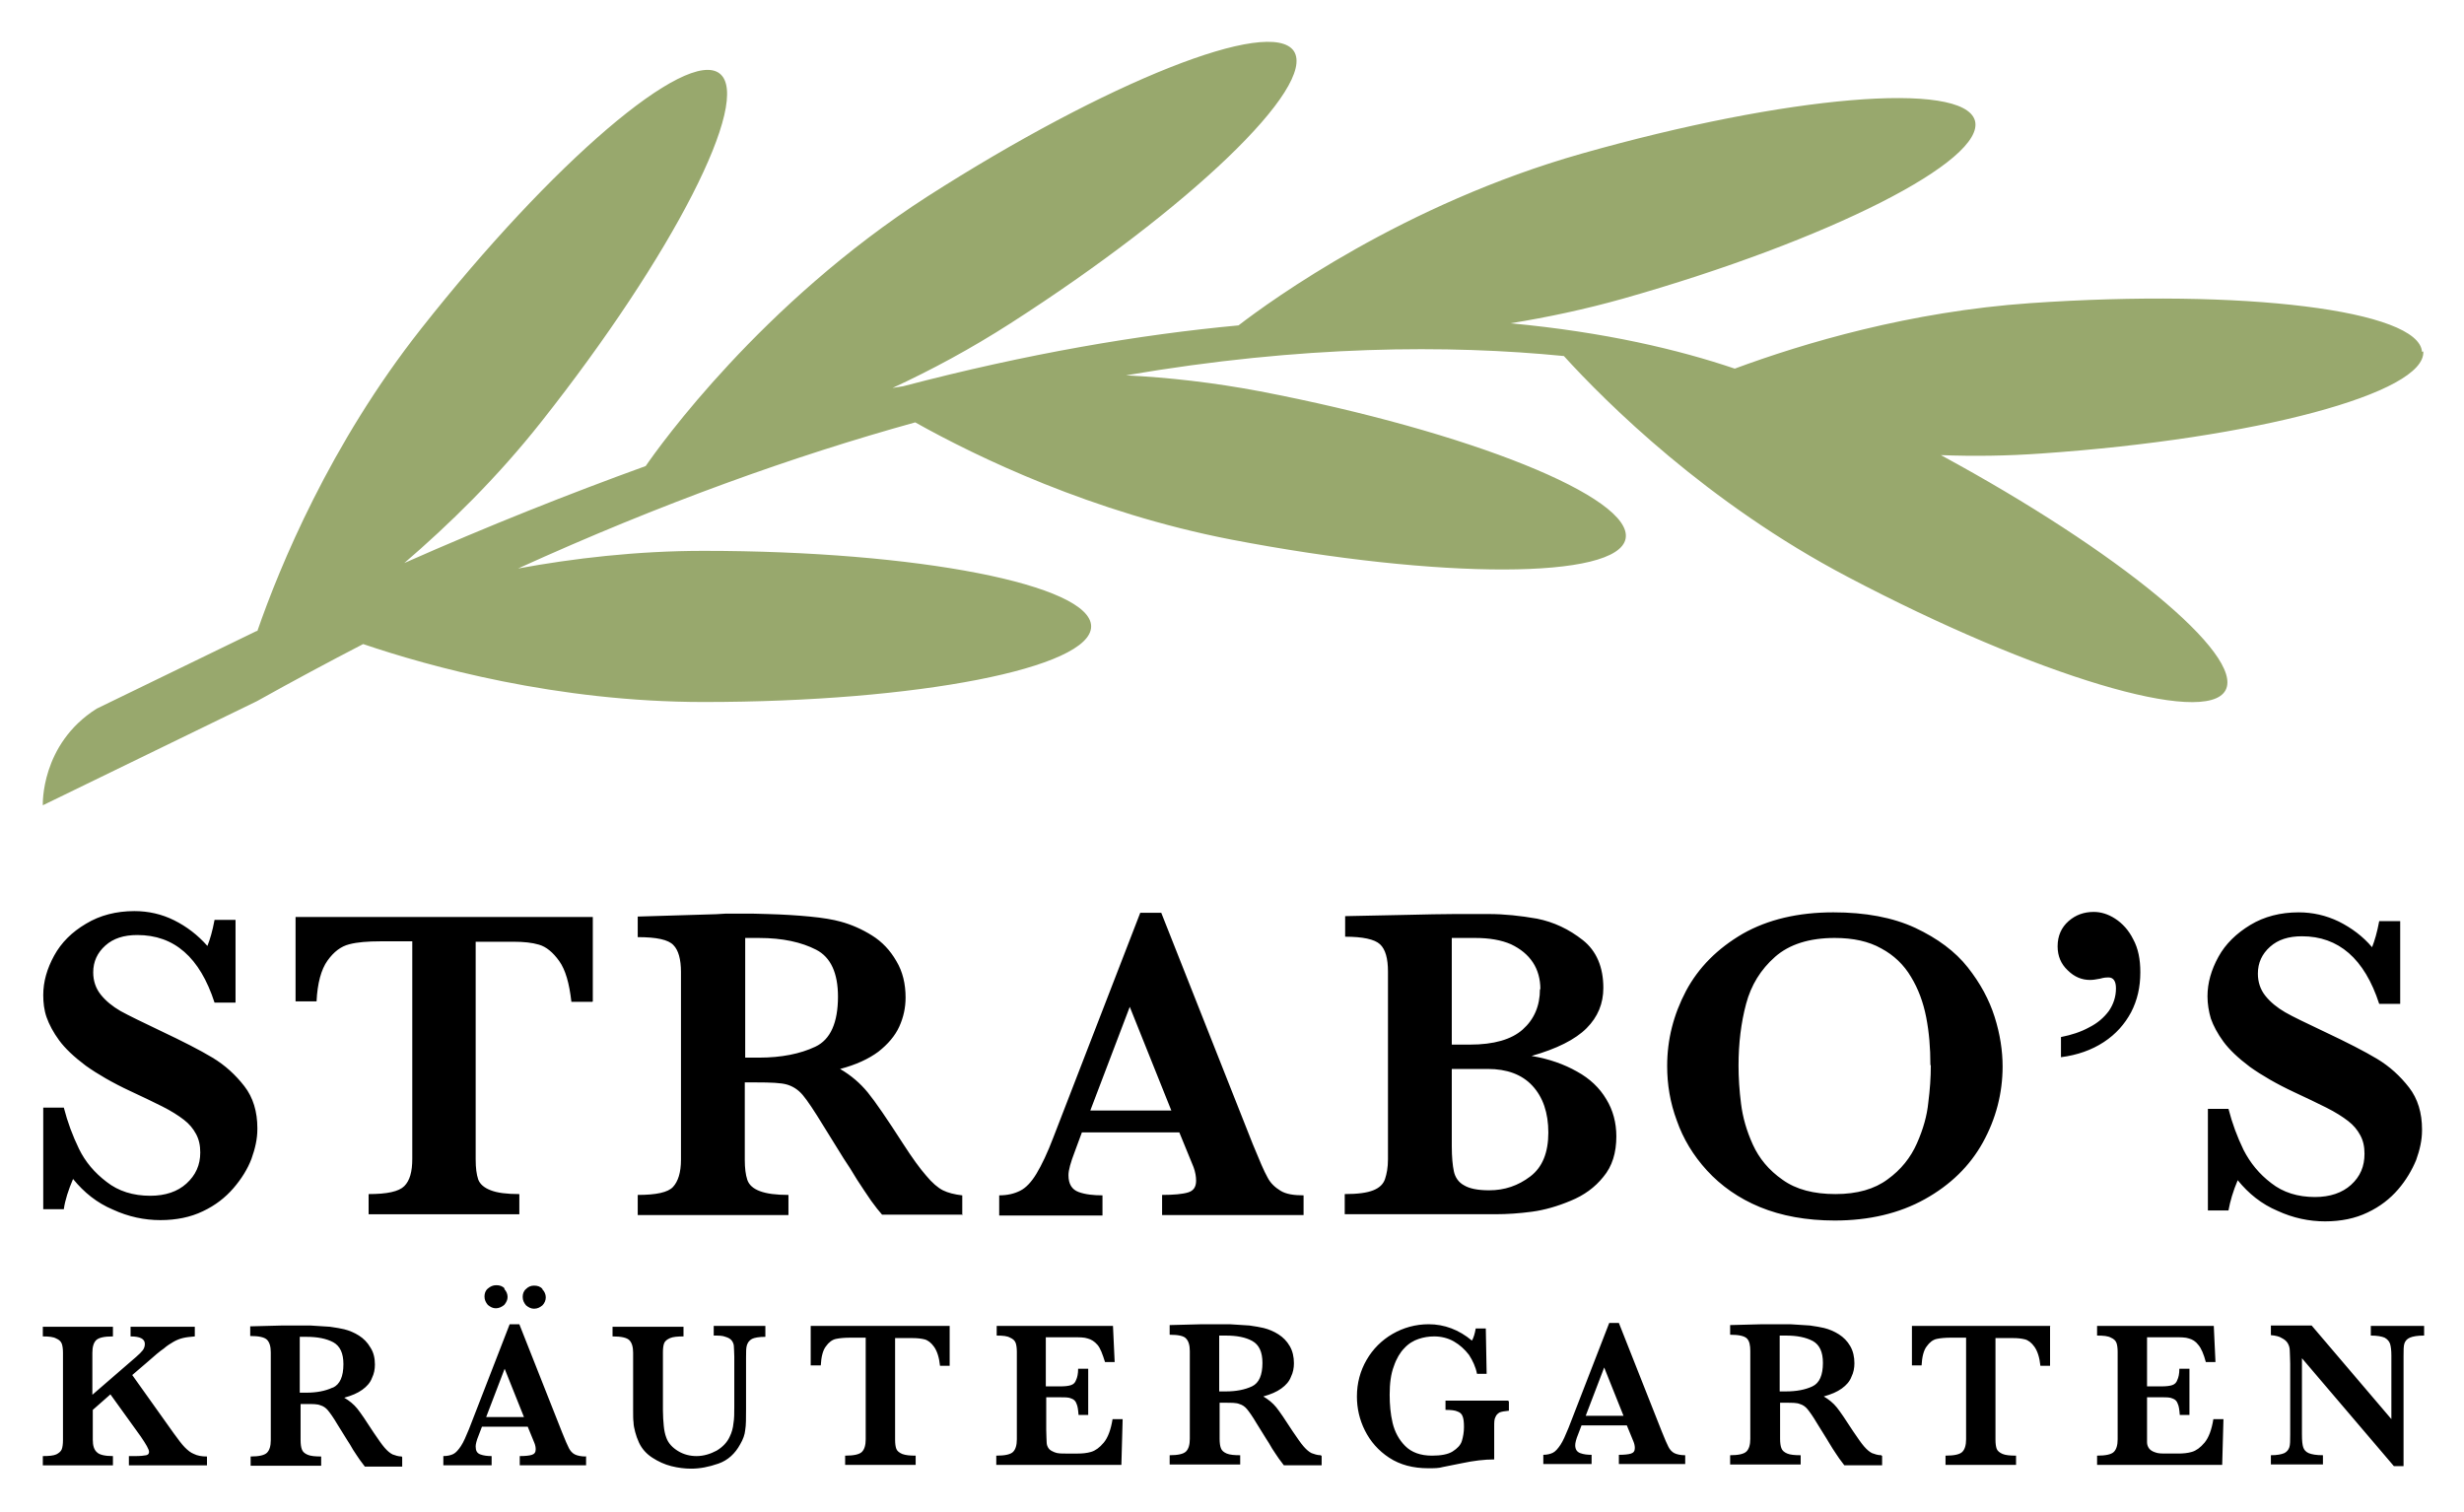
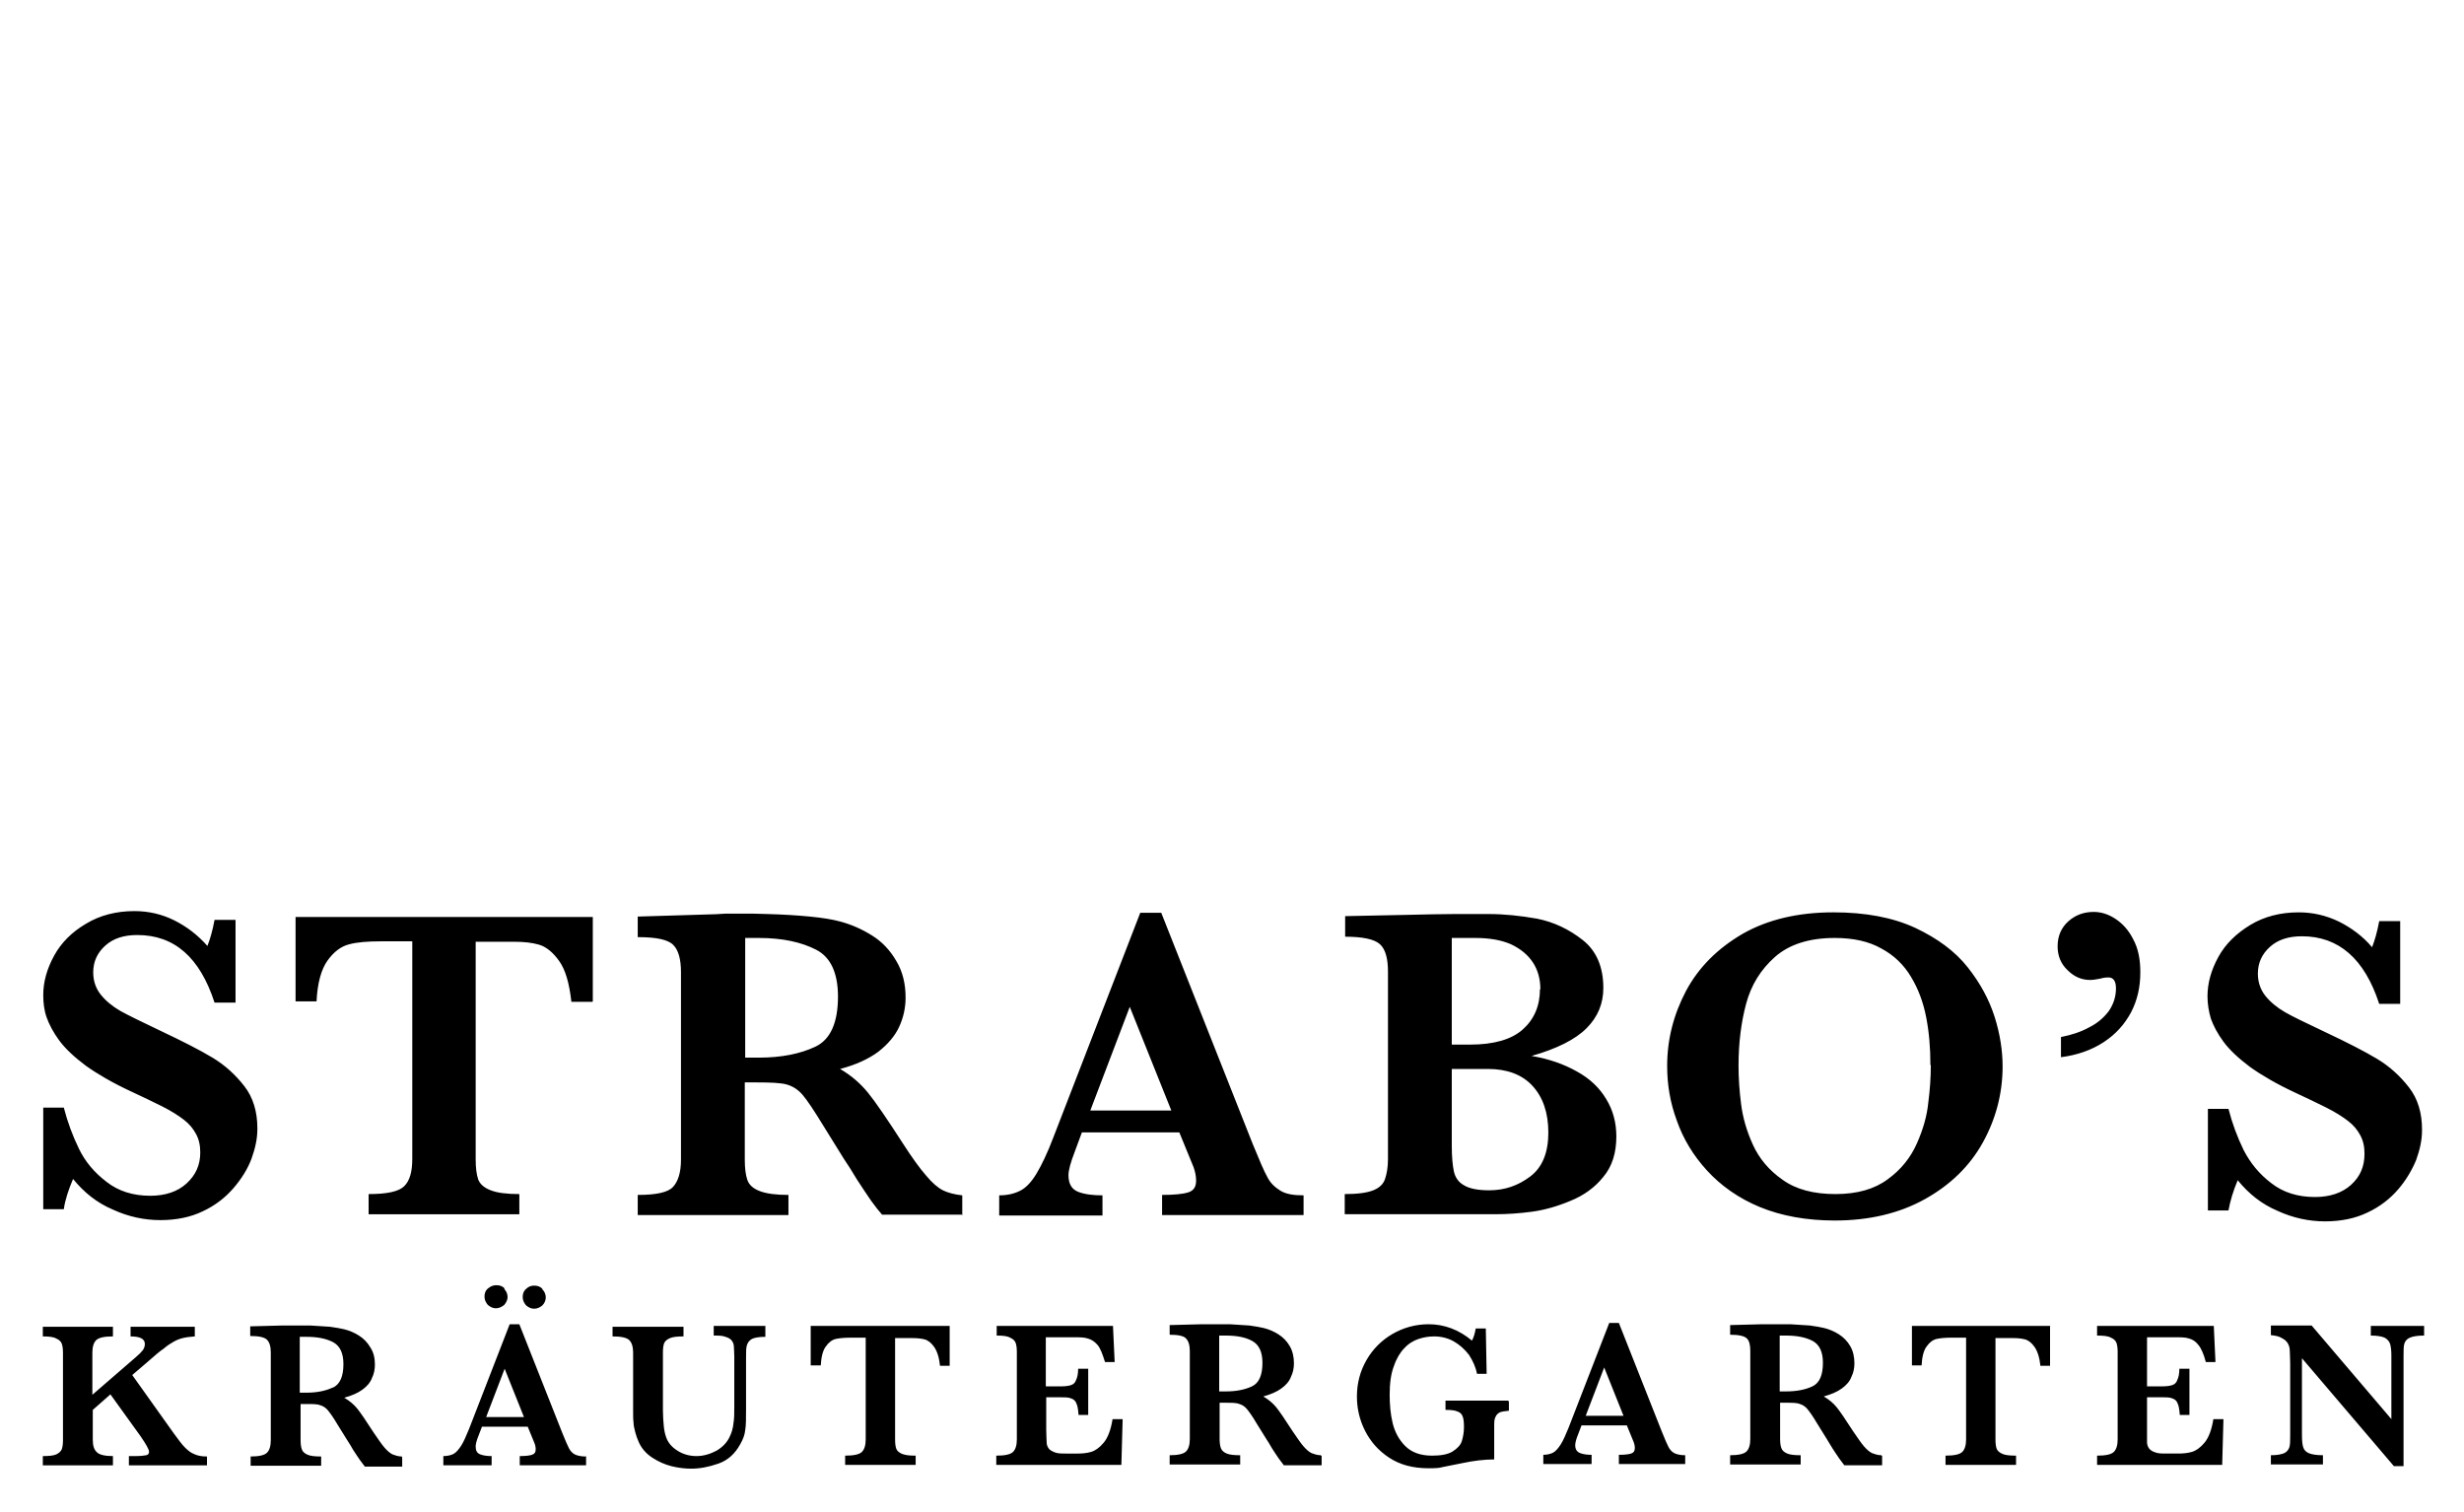
<svg xmlns="http://www.w3.org/2000/svg" viewBox="0 0 58.69 36.02">
  <path d="m57.69 26.93c0 .22-.05.45-.14.7-.1.24-.24.48-.43.7s-.43.41-.73.55c-.29.14-.63.21-1.01.21s-.76-.08-1.13-.25c-.38-.16-.69-.41-.95-.73-.11.26-.18.5-.22.72h-.49v-2.42h.49c.09.35.21.67.36.98.16.31.37.57.66.79.28.22.63.33 1.04.33.36 0 .65-.1.86-.29.22-.2.32-.44.32-.74 0-.17-.03-.31-.1-.44s-.16-.24-.29-.34-.3-.21-.52-.32-.47-.23-.75-.36c-.43-.2-.79-.41-1.07-.61-.28-.21-.49-.41-.63-.6s-.24-.38-.3-.55c-.05-.17-.08-.35-.08-.53 0-.32.09-.63.26-.94s.43-.56.76-.76.72-.3 1.15-.3c.33 0 .65.07.96.22.3.15.57.35.79.61.06-.15.12-.35.17-.62h.5v1.97h-.5c-.35-1.08-.97-1.61-1.84-1.61-.32 0-.57.08-.76.25s-.29.38-.29.64c0 .2.06.38.18.53s.28.28.47.39.51.26.95.47c.53.25.94.46 1.24.64s.55.41.76.68.31.61.31 1m-6.71-3.74c0 .35-.07.66-.22.95-.15.28-.36.52-.65.71s-.63.31-1.02.36v-.48c.25-.05.47-.12.67-.23.2-.1.35-.23.47-.39.11-.16.17-.34.17-.54 0-.17-.06-.26-.18-.26-.03 0-.1 0-.2.03-.1.02-.17.03-.24.03-.19 0-.37-.07-.53-.23-.16-.15-.24-.34-.24-.57 0-.25.09-.45.26-.6s.37-.22.6-.22c.17 0 .34.05.51.16s.32.27.43.49c.12.22.17.48.17.78m-5 2.21c0-.4-.03-.77-.1-1.13s-.19-.68-.36-.96c-.17-.29-.41-.52-.71-.68-.3-.17-.67-.25-1.11-.25-.6 0-1.08.15-1.42.45s-.57.67-.69 1.12-.18.94-.18 1.47c0 .29.02.6.06.91.04.32.13.64.28.97s.38.61.71.84c.32.23.74.34 1.26.34s.93-.12 1.24-.35c.32-.23.55-.52.7-.86s.24-.66.27-.97c.04-.31.06-.6.06-.88m1.71.02c0 .64-.16 1.25-.47 1.81s-.77 1.01-1.38 1.35-1.33.51-2.15.51c-.67 0-1.27-.11-1.78-.32s-.93-.51-1.26-.87-.57-.76-.72-1.19c-.16-.43-.23-.86-.23-1.3 0-.63.15-1.22.45-1.79.3-.56.75-1.01 1.35-1.36.6-.34 1.32-.51 2.16-.51.76 0 1.41.12 1.95.37.53.25.95.56 1.25.94s.51.77.64 1.18.19.81.19 1.18m-10.82 1.58c0-.48-.13-.85-.38-1.12s-.61-.4-1.06-.4h-.86v1.84c0 .26.02.46.05.6s.11.26.24.33c.13.08.33.12.6.12.37 0 .69-.11.98-.33s.43-.57.43-1.05m-.19-3.41c0-.24-.06-.46-.18-.64s-.29-.32-.52-.43c-.23-.1-.51-.15-.85-.15h-.56v2.54h.43c.57 0 .99-.12 1.26-.36s.41-.56.41-.96m1.82 3.5c0 .4-.1.72-.31.97-.2.25-.46.44-.78.57-.31.13-.62.22-.92.26s-.59.06-.87.06h-3.59v-.48c.31 0 .53-.03.68-.09s.24-.15.28-.27.07-.27.07-.47v-4.47c0-.31-.06-.53-.19-.65s-.41-.18-.83-.18v-.49c.51-.01 1-.02 1.46-.03s.84-.02 1.14-.02h.63.19c.37 0 .75.04 1.15.11.4.08.76.25 1.09.51s.49.65.49 1.14c0 .37-.13.69-.4.96s-.71.49-1.31.66c.42.07.78.2 1.08.37.31.17.54.39.7.66.16.26.24.56.24.89m-10.6-.62-.99-2.47-.94 2.47zm3.15 2.49h-3.37v-.48c.28 0 .49-.02.62-.06s.19-.13.19-.28c0-.1-.02-.21-.06-.32l-.34-.83h-2.32l-.17.46c-.1.26-.15.44-.15.56 0 .21.08.34.24.4s.36.08.57.08v.48h-2.46v-.48c.2 0 .36-.04.5-.11s.27-.21.39-.41.26-.49.4-.86l2.07-5.35h.5l2.18 5.51c.16.39.27.65.35.79.07.14.18.24.31.32s.31.11.55.11v.48zm-11.09-5.2c0-.56-.17-.94-.52-1.12s-.8-.28-1.36-.28c-.08 0-.14 0-.18 0s-.1 0-.15 0v2.85h.33c.53 0 .98-.09 1.34-.26s.54-.57.54-1.2m2.97 5.2h-1.92c-.07-.08-.16-.19-.26-.33-.1-.15-.22-.32-.34-.51-.12-.2-.22-.36-.31-.49l-.49-.79c-.22-.36-.38-.6-.49-.73s-.24-.21-.38-.25-.38-.05-.73-.05h-.27v1.85c0 .19.02.35.06.47s.14.21.3.27.38.09.68.09v.48h-3.59v-.48c.44 0 .72-.06.84-.19s.19-.34.19-.65v-4.47c0-.3-.06-.52-.18-.64-.12-.13-.4-.19-.85-.19v-.49l1.66-.05c.13 0 .27-.01.44-.02h.46c.11 0 .29 0 .54.01.36.01.69.03 1 .06s.55.07.73.12c.26.07.51.18.75.33s.43.35.58.61c.15.25.22.54.22.87 0 .24-.05.47-.15.69s-.27.42-.5.6c-.23.17-.53.31-.91.41.26.15.48.34.66.56s.46.63.84 1.22c.22.34.4.59.55.76.14.17.28.29.4.35s.28.1.46.12v.48zm-8.82-5.07h-.5c-.05-.44-.14-.76-.29-.97s-.31-.34-.48-.39-.37-.07-.6-.07h-.91v5.18c0 .21.02.36.06.48.04.11.14.2.3.26.15.06.38.09.68.09v.48h-3.59v-.48c.44 0 .72-.06.85-.19s.19-.34.19-.65v-5.18h-.76c-.3 0-.55.02-.74.07-.2.05-.37.18-.52.39s-.24.54-.26.97h-.5v-2.01h7.08v2.01zm-7.98 3.04c0 .22-.05.45-.14.7-.09.24-.24.48-.43.7s-.43.41-.73.55c-.29.14-.63.21-1.01.21s-.76-.08-1.13-.25c-.38-.16-.69-.41-.95-.73-.11.26-.19.5-.22.72h-.49v-2.42h.49c.09.35.21.67.36.98s.37.57.66.79c.28.22.63.33 1.04.33.36 0 .65-.1.86-.29.22-.2.33-.44.33-.74 0-.17-.03-.31-.1-.44s-.16-.24-.29-.34-.3-.21-.52-.32-.47-.23-.75-.36c-.43-.2-.79-.41-1.07-.61-.28-.21-.49-.41-.63-.6s-.24-.38-.3-.55-.08-.35-.08-.53c0-.32.09-.63.26-.94s.42-.56.76-.76c.33-.2.72-.3 1.15-.3.33 0 .65.07.95.22s.56.35.79.61c.06-.15.12-.35.17-.62h.5v1.97h-.5c-.35-1.08-.96-1.61-1.84-1.61-.32 0-.57.08-.76.25s-.29.38-.29.64c0 .2.06.38.18.53s.28.28.47.39c.2.11.51.26.95.47.53.25.94.46 1.24.64s.55.41.76.68.31.61.31 1m51.59 4.71h-1.25v.23c.15 0 .26.02.33.05.07.04.11.09.13.15.02.07.03.16.03.28v1.51l-1.9-2.23h-.97v.23c.11.01.2.03.26.07.06.03.11.07.14.12s.05.11.05.18.01.17.01.31v1.69c0 .14 0 .24-.02.3s-.06.11-.12.14c-.07.03-.17.05-.32.05v.22h1.24v-.22c-.16 0-.27-.02-.34-.05s-.11-.08-.13-.14-.03-.16-.03-.3v-1.82l2.19 2.57h.23v-2.62c0-.14 0-.24.02-.3s.06-.11.13-.14.18-.05.34-.05v-.23zm-5 2.22c-.04.25-.11.44-.21.56s-.2.19-.3.22-.21.04-.33.04h-.27c-.12 0-.21 0-.28-.03-.06-.02-.11-.05-.14-.09s-.05-.09-.05-.15 0-.16 0-.29v-.78h.35c.12 0 .2 0 .26.03.06.02.1.06.12.12.03.06.04.15.05.27h.23v-1.1h-.24c0 .12-.02.21-.05.27-.02.06-.06.1-.12.12s-.14.03-.26.03h-.34v-1.17h.63c.17 0 .29 0 .37.03.08.02.16.07.22.15.07.08.13.22.18.41h.23l-.04-.86h-2.78v.23c.15 0 .26.01.33.05.07.03.11.07.13.12s.03.13.03.22v2.08c0 .14-.03.24-.09.3s-.19.09-.4.09v.22h2.98l.03-1.09h-.23zm-3.88-2.22h-3.3v.94h.23c.01-.2.05-.36.12-.45.07-.1.15-.16.24-.18s.21-.03.35-.03h.35v2.42c0 .14-.03.24-.09.3s-.19.09-.4.09v.22h1.68v-.22c-.14 0-.25-.01-.32-.04s-.12-.07-.14-.12-.03-.13-.03-.22v-2.42h.42c.11 0 .2.01.28.03s.16.08.23.18.12.25.14.45h.23v-.94zm-5.67 1.44c-.17.08-.38.12-.63.12h-.15v-1.33s.05 0 .07 0h.08c.26 0 .47.04.64.13.16.09.24.26.24.52 0 .29-.08.48-.25.56m1.64 1.64c-.09 0-.16-.03-.22-.05-.06-.03-.12-.08-.19-.16s-.15-.2-.26-.36c-.18-.28-.31-.47-.39-.57s-.19-.19-.31-.26c.18-.05.32-.11.43-.19s.19-.17.23-.28c.05-.1.07-.21.07-.32 0-.15-.03-.29-.1-.41s-.16-.21-.27-.28-.23-.12-.35-.15c-.08-.02-.2-.04-.34-.06-.15-.01-.3-.02-.47-.03-.12 0-.2 0-.25 0-.06 0-.14 0-.21 0-.08 0-.14 0-.2 0l-.77.02v.23c.21 0 .34.03.4.09s.08.16.08.3v2.09c0 .14-.03.24-.09.3s-.19.09-.39.09v.22h1.68v-.22c-.14 0-.25-.01-.32-.04s-.12-.07-.14-.13c-.02-.05-.03-.13-.03-.22v-.86h.13c.16 0 .27 0 .34.03.07.02.13.06.18.12s.13.17.23.34l.23.37c.04.06.08.14.14.23s.11.17.16.24.09.12.12.16h.9v-.22zm-7.04-.94.44-1.15.46 1.15zm2.37.94c-.11 0-.2-.02-.26-.05s-.11-.09-.14-.15-.09-.19-.16-.37l-1.02-2.58h-.23l-.97 2.5c-.07.17-.13.31-.19.4s-.12.16-.18.19-.14.05-.23.05v.22h1.15v-.22c-.1 0-.19-.01-.27-.04s-.12-.09-.12-.19c0-.05.02-.14.07-.26l.08-.21h1.08l.16.39c.02.05.03.1.03.15 0 .07-.03.11-.09.13s-.16.03-.29.03v.22h1.58v-.22zm-4.22-1.3h-1.49v.22c.13 0 .23.01.29.04.06.02.1.06.12.12.02.05.03.13.03.25s-.02.23-.05.33-.11.18-.22.25-.28.1-.49.1c-.28 0-.49-.08-.64-.23s-.25-.34-.3-.55-.07-.44-.07-.67c0-.27.03-.5.1-.68.06-.18.15-.33.25-.43.1-.11.22-.18.34-.22s.24-.06.37-.06c.17 0 .33.04.47.12s.26.19.36.32c.09.14.16.29.19.45h.23l-.02-1.08h-.24c-.02.12-.05.22-.09.29-.31-.26-.66-.39-1.03-.39-.31 0-.6.08-.86.23s-.47.36-.62.62-.23.55-.23.87c0 .28.06.55.19.81s.32.48.58.65.57.25.93.25c.14 0 .25 0 .35-.03.1-.02.25-.05.45-.09.28-.06.54-.09.77-.09v-.78c0-.1 0-.18.03-.23.02-.05.05-.08.1-.11.05-.02.12-.03.22-.04v-.22zm-6.1-.34c-.17.08-.38.12-.62.12h-.16v-1.33s.05 0 .07 0h.09c.26 0 .47.04.63.13s.24.26.24.52c0 .29-.08.48-.25.56m1.64 1.64c-.09 0-.16-.03-.22-.05-.06-.03-.12-.08-.19-.16s-.15-.2-.26-.36c-.18-.28-.31-.47-.39-.57s-.19-.19-.31-.26c.18-.05.32-.11.43-.19s.19-.17.23-.28c.05-.1.07-.21.07-.32 0-.15-.03-.29-.1-.41s-.16-.21-.27-.28-.23-.12-.35-.15c-.08-.02-.2-.04-.34-.06-.15-.01-.3-.02-.47-.03-.12 0-.2 0-.25 0-.07 0-.14 0-.21 0-.08 0-.15 0-.2 0l-.77.02v.23c.21 0 .34.03.39.09.06.06.09.16.09.3v2.09c0 .14-.03.24-.09.3s-.19.09-.39.09v.22h1.68v-.22c-.14 0-.25-.01-.32-.04s-.12-.07-.14-.13c-.02-.05-.03-.13-.03-.22v-.86h.13c.16 0 .27 0 .34.03.07.02.13.06.18.12s.13.17.23.34l.23.37c.04.06.09.14.14.23.06.09.11.17.16.24s.09.12.12.16h.9v-.22zm-4.96-.86c-.04.25-.11.44-.21.56s-.2.19-.3.22-.21.04-.32.04h-.27c-.12 0-.21 0-.28-.03s-.11-.05-.14-.09-.05-.09-.05-.15-.01-.16-.01-.29v-.78h.34c.12 0 .2 0 .26.03.06.02.1.06.12.12.03.06.04.15.05.27h.23v-1.1h-.24c0 .12-.02.21-.05.27-.02.06-.06.1-.12.12s-.14.03-.26.03h-.34v-1.17h.63c.17 0 .29 0 .37.03.08.02.16.07.23.15s.12.22.18.41h.23l-.04-.86h-2.77v.23c.15 0 .25.01.32.05.07.03.11.07.13.12s.03.13.03.22v2.08c0 .14-.03.24-.09.3s-.19.09-.4.09v.22h2.98l.03-1.09h-.23zm-3.88-2.22h-3.31v.94h.24c.01-.2.05-.36.12-.45.07-.1.15-.16.24-.18s.21-.03.35-.03h.36v2.42c0 .14-.03.24-.09.3s-.19.09-.4.09v.22h1.68v-.22c-.14 0-.24-.01-.32-.04-.07-.03-.12-.07-.14-.12s-.03-.13-.03-.22v-2.42h.42c.1 0 .2.01.28.03s.16.08.23.18.12.25.14.45h.23v-.94zm-4.39 0h-1.23v.23c.12 0 .21 0 .28.03.07.02.12.05.15.09s.05.09.05.14.01.13.01.24v1.19c0 .15 0 .29-.02.4-.01.11-.04.22-.09.32-.06.13-.16.24-.31.33-.15.08-.31.13-.48.13-.16 0-.31-.04-.44-.12s-.23-.18-.28-.32c-.03-.08-.05-.17-.06-.28s-.02-.23-.02-.37v-1.38c0-.1.01-.17.03-.22s.07-.09.14-.12.18-.04.32-.04v-.23h-1.69v.23c.21 0 .34.03.4.09s.09.16.09.3v1.38c0 .12 0 .21.01.28 0 .07.02.15.04.23s.05.16.09.25c.07.15.18.27.32.36s.29.16.45.2.32.06.47.06c.21 0 .42-.04.65-.12s.4-.24.52-.46c.07-.12.11-.23.12-.34.02-.11.02-.28.02-.51v-1.22c0-.13 0-.23.02-.29s.05-.11.12-.15c.06-.03.17-.05.32-.05v-.23zm-6.21-.89c-.05-.06-.12-.08-.2-.08s-.14.03-.2.08-.08.12-.08.19c0 .08.03.14.08.2.06.05.12.08.19.08s.14-.03.2-.08c.05-.06.08-.12.08-.19s-.03-.14-.08-.19m.91 0c-.05-.06-.12-.08-.2-.08s-.14.03-.19.08c-.06.05-.08.12-.08.19 0 .08.03.14.08.2.06.05.12.08.19.08.08 0 .14-.03.2-.08.05-.05.08-.12.08-.19s-.03-.14-.08-.19m-1.34 3.04.44-1.15.46 1.15zm2.37.94c-.11 0-.2-.02-.26-.05s-.11-.09-.14-.15-.09-.19-.16-.37l-1.02-2.58h-.23l-.97 2.5c-.07.17-.13.31-.19.4s-.12.16-.18.19-.14.05-.24.05v.22h1.15v-.22c-.1 0-.19-.01-.27-.04s-.11-.09-.11-.19c0-.05.02-.14.07-.26l.08-.21h1.09l.16.39c.02.05.03.1.03.15 0 .07-.03.11-.09.13s-.16.03-.29.03v.22h1.58v-.22zm-6.03-1.64c-.17.08-.38.12-.62.12h-.16v-1.33s.05 0 .07 0h.09c.26 0 .47.04.64.13.16.09.24.26.24.52 0 .29-.08.48-.25.56m1.64 1.64c-.09 0-.16-.03-.22-.05-.06-.03-.12-.08-.19-.16s-.15-.2-.26-.36c-.18-.28-.31-.47-.39-.57s-.19-.19-.31-.26c.18-.05.32-.11.43-.19s.19-.17.23-.28c.05-.1.07-.21.07-.32 0-.15-.03-.29-.11-.41-.07-.12-.16-.21-.27-.28s-.23-.12-.35-.15c-.08-.02-.2-.04-.34-.06-.14-.01-.3-.02-.47-.03-.12 0-.2 0-.25 0-.07 0-.14 0-.21 0-.08 0-.14 0-.2 0l-.77.02v.23c.21 0 .34.03.4.09s.09.16.09.3v2.09c0 .14-.03.24-.09.3s-.19.09-.39.09v.22h1.68v-.22c-.14 0-.25-.01-.32-.04s-.12-.07-.14-.13c-.02-.05-.03-.13-.03-.22v-.86h.13c.16 0 .27 0 .34.03.07.02.13.06.18.12s.13.17.23.34l.23.37c.04.06.09.14.14.23.06.09.11.17.16.24s.09.12.12.16h.89v-.22zm-4.64 0c-.13 0-.23-.02-.31-.06-.08-.03-.15-.09-.22-.16s-.15-.18-.26-.33l-.99-1.39.35-.3c.18-.16.31-.27.4-.33.08-.07.16-.12.23-.16s.14-.07.22-.09.17-.03.29-.04v-.23h-1.53v.23c.23 0 .34.06.34.18 0 .06-.02.11-.05.15s-.09.1-.16.16l-1.04.9v-1c0-.14.03-.24.09-.3s.19-.09.4-.09v-.23h-1.67v.23c.14 0 .25.01.32.05.07.03.11.07.13.12s.03.13.03.22v2.08c0 .09-.01.17-.03.22s-.07.09-.13.12c-.07.03-.17.04-.32.04v.22h1.67v-.22c-.19 0-.32-.03-.38-.09-.07-.06-.1-.16-.1-.3v-.71l.42-.37.72 1c.13.19.2.31.2.37 0 .04-.02.07-.07.08s-.13.02-.26.02h-.15v.22h1.86v-.22z" />
-   <path d="m57.69 8.38c-.07-.99-4.25-1.51-9.33-1.16-2.87.2-5.39.95-7.04 1.56-1.33-.45-3.09-.87-5.34-1.08.86-.14 1.77-.33 2.69-.59 4.9-1.39 8.64-3.29 8.37-4.24-.28-.95-4.47-.6-9.37.79-4.23 1.2-7.39 3.49-8.17 4.09-2.36.22-5.02.67-7.99 1.45-.09.01-.17.03-.25.04.91-.42 1.86-.93 2.81-1.54 4.27-2.74 7.29-5.64 6.75-6.48-.55-.83-4.45.72-8.73 3.46-3.96 2.55-6.38 5.94-6.71 6.42-1.82.66-3.74 1.42-5.75 2.31 1.06-.91 2.21-2.03 3.26-3.36 3.14-3.97 5.04-7.69 4.25-8.3s-3.98 2.11-7.11 6.08c-2.17 2.75-3.37 5.67-3.9 7.2 0 0-.01 0-.02 0l-3.81 1.85c-1.34.85-1.28 2.3-1.28 2.3l5.1-2.48c.86-.48 1.7-.93 2.53-1.36 1.56.53 4.61 1.38 8.11 1.38 5.09 0 9.23-.81 9.23-1.8s-4.13-1.8-9.23-1.8c-1.6 0-3.11.18-4.42.42 3.41-1.55 6.57-2.68 9.46-3.48 1.48.83 4.22 2.15 7.52 2.79 5 .96 9.21.95 9.4-.02.19-.98-3.71-2.55-8.71-3.51-1.11-.21-2.18-.33-3.19-.38 4.2-.72 7.69-.73 10.43-.46 1.01 1.11 3.41 3.5 6.76 5.26 4.5 2.37 8.53 3.57 9 2.7.45-.84-2.55-3.31-6.78-5.6.77.03 1.58.02 2.41-.04 5.08-.35 9.15-1.44 9.08-2.43" fill="#98a86d" />
</svg>